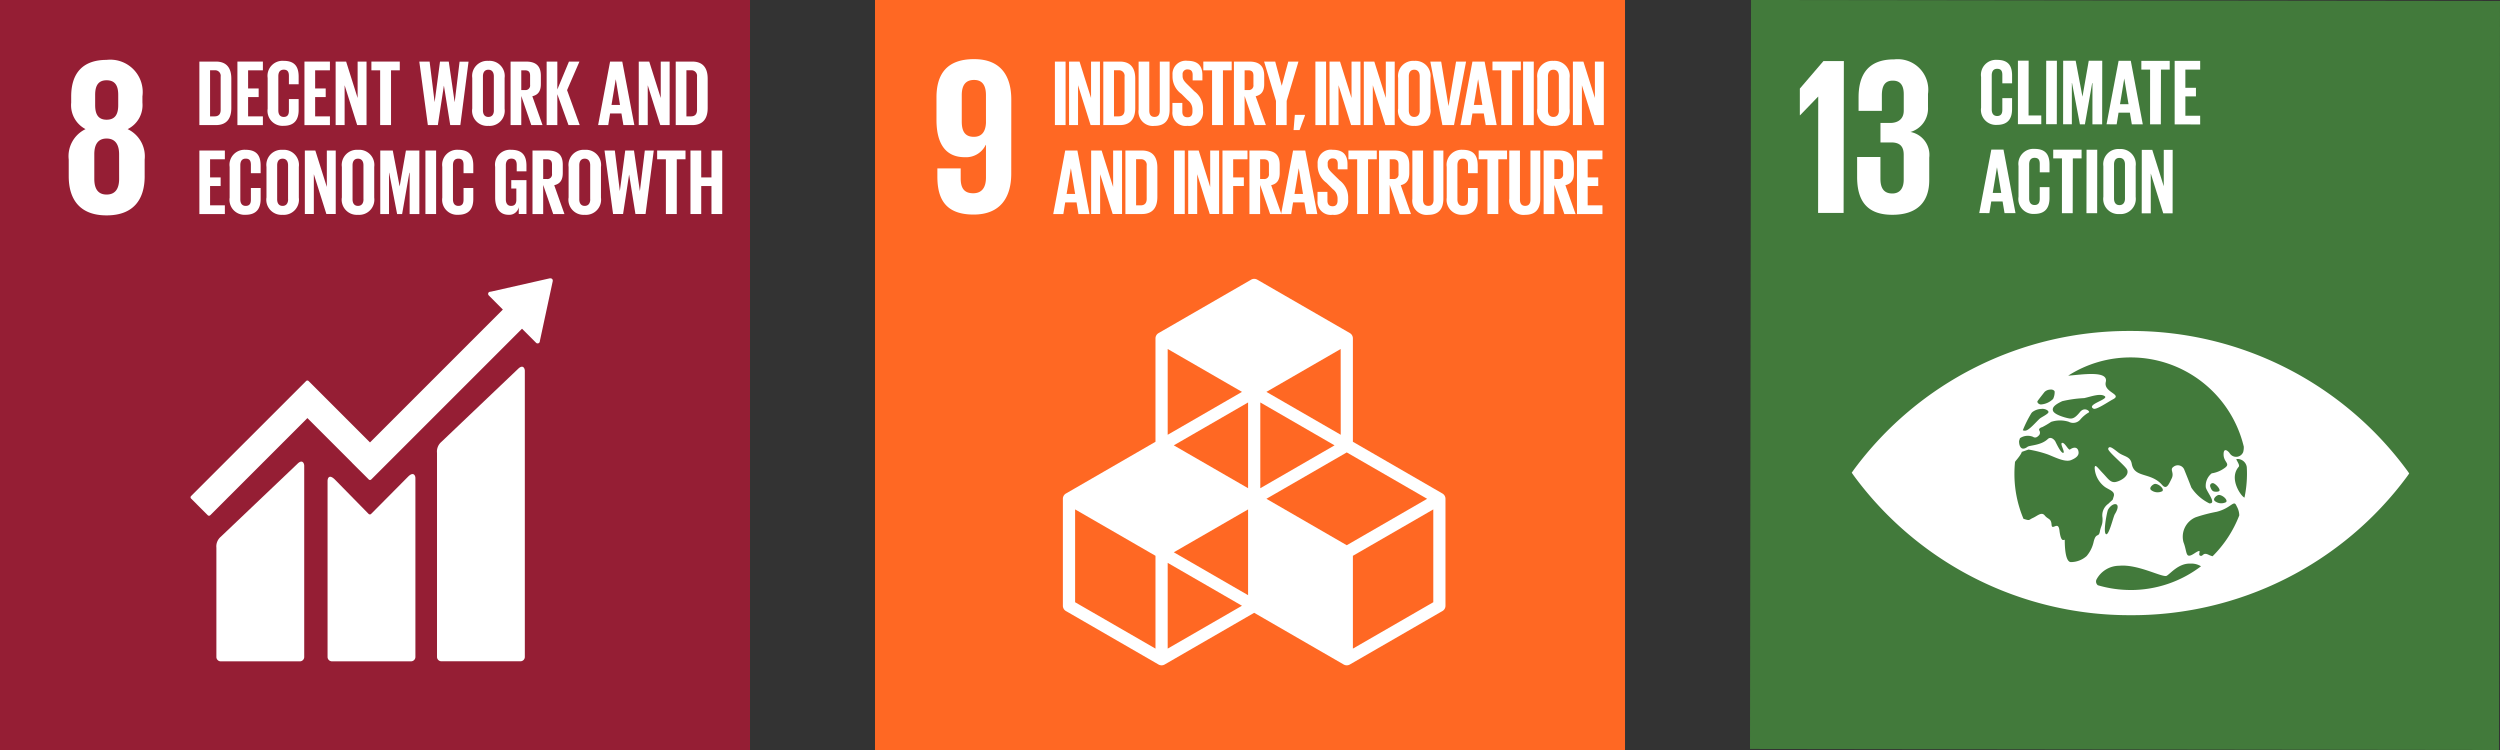
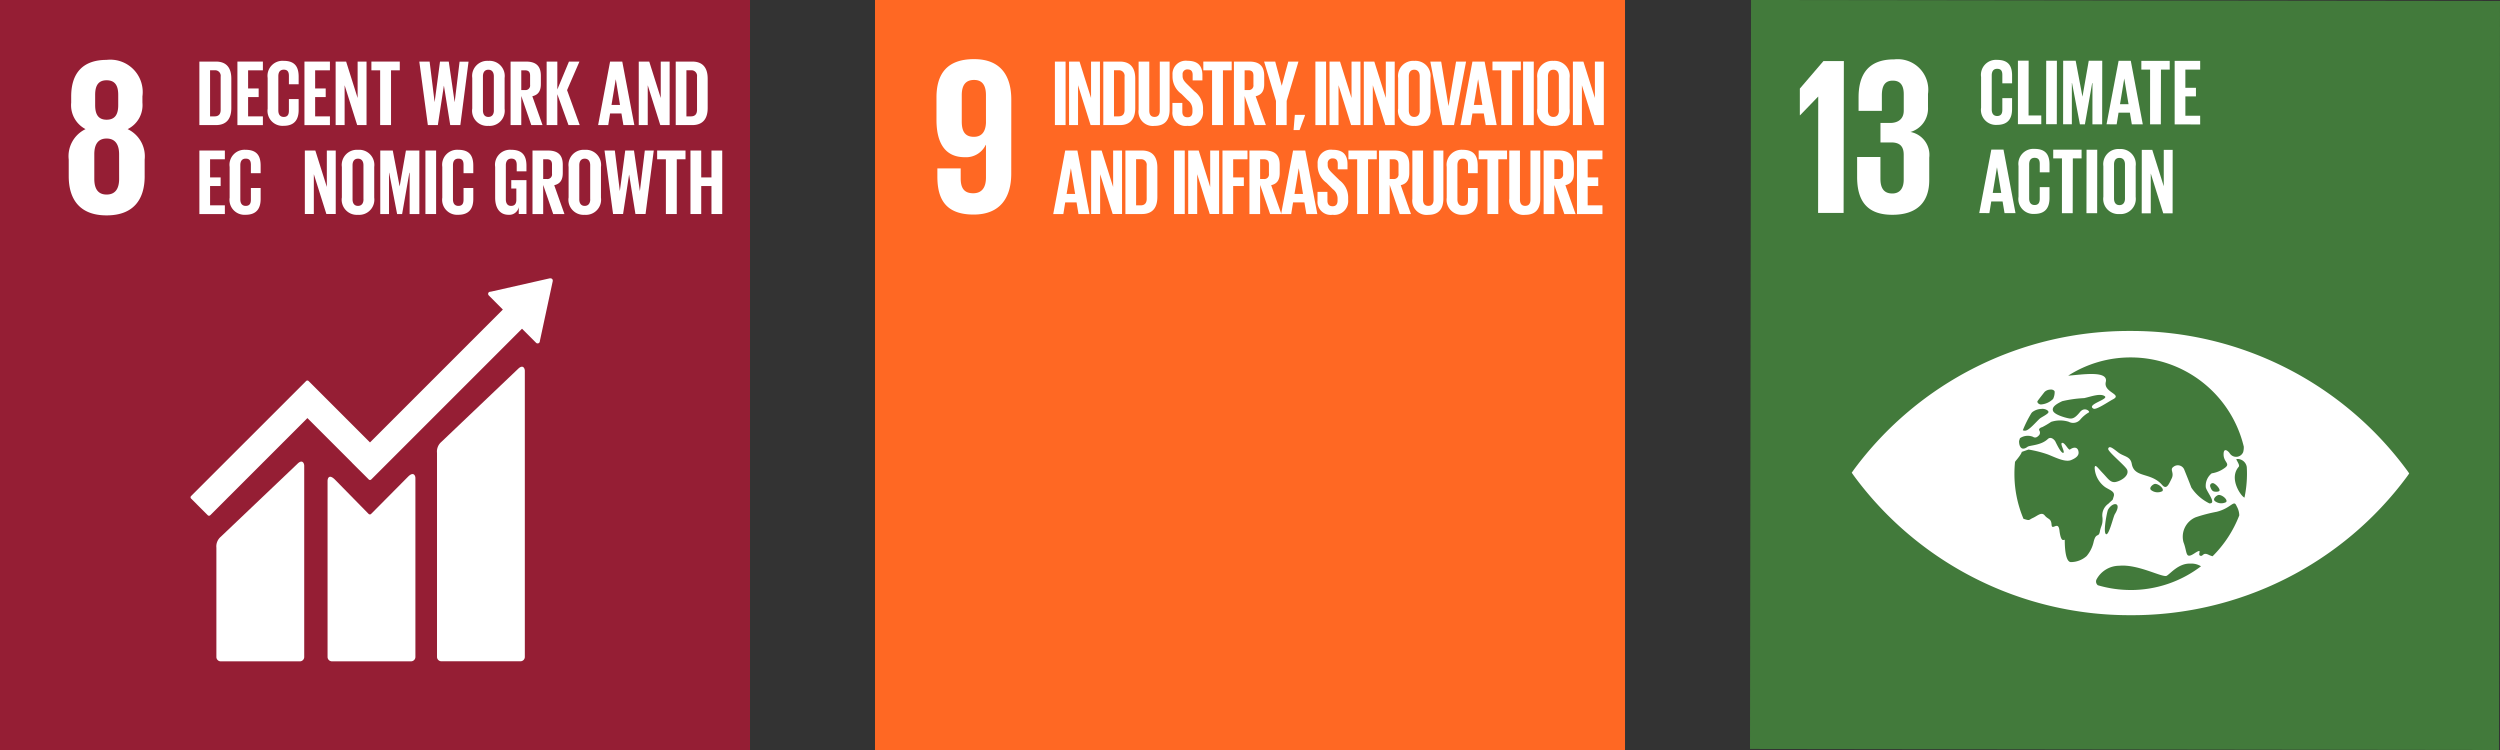
<svg xmlns="http://www.w3.org/2000/svg" width="199.999" height="60" viewBox="0 0 199.999 60">
  <rect x="0" y="0" width="199.999" height="60" fill="#333333" stroke="none" />
  <defs>
    <clipPath id="clip-path">
      <path id="Path_2373" data-name="Path 2373" d="M0,22.116H60v-60H0Z" transform="translate(0 37.883)" fill="none" />
    </clipPath>
    <clipPath id="clip-path-18">
      <path id="Path_2508" data-name="Path 2508" d="M0,22.115H60v-60H0Z" transform="translate(0 37.883)" fill="none" />
    </clipPath>
  </defs>
  <g id="Group_2661" data-name="Group 2661" transform="translate(-158 -942)">
    <g id="Group_1778" data-name="Group 1778" transform="translate(158 979.884)">
      <path id="Path_2366" data-name="Path 2366" d="M0,22.116H60v-60H0Z" fill="#951e34" />
      <g id="Group_1652" data-name="Group 1652" transform="translate(0 -37.882)" clip-path="url(#clip-path)">
        <g id="Group_1646" data-name="Group 1646" transform="translate(34.96 29.335)">
          <path id="Path_2367" data-name="Path 2367" d="M2.387.067-3.739,5.9a1.013,1.013,0,0,0-.35.874V23.1a.351.351,0,0,0,.35.35H2.59a.349.349,0,0,0,.347-.35V.214c0-.193-.149-.545-.55-.147" transform="translate(4.089 0.115)" fill="#fff" />
        </g>
        <g id="Group_1647" data-name="Group 1647" transform="translate(17.311 36.926)">
          <path id="Path_2368" data-name="Path 2368" d="M2.387.068-3.741,5.9a1.012,1.012,0,0,0-.348.874v8.743a.349.349,0,0,0,.348.347H2.59a.348.348,0,0,0,.347-.347V.213c0-.193-.15-.546-.55-.146" transform="translate(4.089 0.116)" fill="#fff" />
        </g>
        <g id="Group_1648" data-name="Group 1648" transform="translate(15.245 22.266)">
          <path id="Path_2369" data-name="Path 2369" d="M10.681.067a.169.169,0,0,0-.052-.133.177.177,0,0,0-.112-.049l-.035,0-.049,0L5.741.948l-.086.01A.19.19,0,0,0,5.563,1a.178.178,0,0,0,0,.252l.054.054L6.688,2.381l-10.63,10.63L-8.851,8.1a.14.14,0,0,0-.2,0l-1.332,1.332a0,0,0,0,0,0,0L-18.254,17.3a.141.141,0,0,0,0,.2l1.334,1.335a.142.142,0,0,0,.2,0l7.772-7.772,3.564,3.564s0,.011.01.017l1.334,1.33a.141.141,0,0,0,.2,0L8.221,3.914,9.345,5.039a.176.176,0,0,0,.25,0,.18.18,0,0,0,.052-.116V4.907L10.677.119Z" transform="translate(18.295 0.115)" fill="#fff" />
        </g>
        <g id="Group_1649" data-name="Group 1649" transform="translate(26.206 37.923)">
          <path id="Path_2370" data-name="Path 2370" d="M2.374.077-.591,3.065a.143.143,0,0,1-.19-.006L-3.467.321c-.491-.491-.6-.093-.6.1V14.5a.349.349,0,0,0,.347.35H2.613a.35.35,0,0,0,.347-.35V.188c0-.193-.15-.546-.586-.111" transform="translate(4.066 0.131)" fill="#fff" />
        </g>
        <g id="Group_1650" data-name="Group 1650" transform="translate(5.498 4.789)">
          <path id="Path_2371" data-name="Path 2371" d="M1.486,3.509c0,.735-.269,1.254-1,1.254S-.5,4.243-.5,3.509V1.537C-.5.8-.235.282.484.282s1,.519,1,1.254ZM-.432-3.213c0-.735.252-1.166.915-1.166.679,0,.931.431.931,1.166v.825c0,.733-.252,1.164-.931,1.164-.664,0-.915-.431-.915-1.164ZM3.529,3.293V1.968A2.41,2.41,0,0,0,2.167-.471,2.138,2.138,0,0,0,3.35-2.586v-.5A2.59,2.59,0,0,0,.484-6.01c-1.866,0-2.833,1.022-2.833,2.922v.5A2.157,2.157,0,0,0-1.2-.471,2.4,2.4,0,0,0-2.546,1.968V3.293c0,1.847.877,3.137,3.03,3.137,2.168,0,3.046-1.291,3.046-3.137" transform="translate(2.546 6.01)" fill="#fff" />
        </g>
        <g id="Group_1651" data-name="Group 1651" transform="translate(15.95 4.924)">
          <path id="Path_2372" data-name="Path 2372" d="M.448,1.616c.352,0,.488-.209.488-.518V-1.561a.446.446,0,0,0-.488-.51H.088V1.616ZM1.789-1.4V.949c0,.779-.323,1.364-1.237,1.364H-.767V-2.768H.552c.914,0,1.237.578,1.237,1.365" transform="translate(0.767 2.768)" fill="#fff" />
        </g>
      </g>
      <g id="Group_1653" data-name="Group 1653" transform="translate(18.993 -32.958)">
        <path id="Path_2374" data-name="Path 2374" d="M0,0H2.038V.7H.855V2.151H1.7V2.84H.855V4.384H2.038v.7H0Z" fill="#fff" />
      </g>
      <g id="Group_1655" data-name="Group 1655" transform="translate(0 -37.882)" clip-path="url(#clip-path)">
        <g id="Group_1654" data-name="Group 1654" transform="translate(21.412 4.865)">
          <path id="Path_2375" data-name="Path 2375" d="M0,1.411V-1.047a1.2,1.2,0,0,1,1.275-1.37c.942,0,1.205.524,1.205,1.273v.6H1.7V-1.21c0-.317-.1-.5-.412-.5s-.434.217-.434.524V1.547c0,.306.127.523.434.523s.412-.193.412-.493V.64H2.48v.877c0,.725-.3,1.265-1.205,1.265A1.2,1.2,0,0,1,0,1.411" transform="translate(0 2.417)" fill="#fff" />
        </g>
      </g>
      <g id="Group_1656" data-name="Group 1656" transform="translate(24.356 -32.958)">
        <path id="Path_2377" data-name="Path 2377" d="M0,0H2.038V.7H.855V2.151H1.7V2.84H.855V4.384H2.038v.7H0Z" fill="#fff" />
      </g>
      <g id="Group_1657" data-name="Group 1657" transform="translate(26.851 -32.957)">
        <path id="Path_2378" data-name="Path 2378" d="M.265.7V3.887H-.454V-1.192H.385l.92,2.914V-1.192h.713V3.887H1.269Z" transform="translate(0.454 1.192)" fill="#fff" />
      </g>
      <g id="Group_1658" data-name="Group 1658" transform="translate(29.712 -32.958)">
        <path id="Path_2379" data-name="Path 2379" d="M0,0H2.27V.7h-.7V5.079H.7V.7H0Z" fill="#fff" />
      </g>
      <g id="Group_1659" data-name="Group 1659" transform="translate(33.544 -32.957)">
        <path id="Path_2380" data-name="Path 2380" d="M.724.715.244,3.854h-.8L-1.24-1.225h.825L-.017,2h.006L.417-1.225h.7L1.585,2h.008l.39-3.221H2.7L2.043,3.854H1.234L.732.715Z" transform="translate(1.24 1.225)" fill="#fff" />
      </g>
      <g id="Group_1662" data-name="Group 1662" transform="translate(0 -37.882)" clip-path="url(#clip-path)">
        <g id="Group_1660" data-name="Group 1660" transform="translate(37.776 4.865)">
          <path id="Path_2381" data-name="Path 2381" d="M.638,1.461V-1.266C.638-1.573.5-1.792.2-1.792s-.434.219-.434.526V1.461c0,.306.135.524.434.524s.442-.219.442-.524m-1.731-.136V-1.131A1.21,1.21,0,0,1,.2-2.5a1.212,1.212,0,0,1,1.3,1.372V1.325A1.215,1.215,0,0,1,.2,2.7,1.212,1.212,0,0,1-1.093,1.325" transform="translate(1.093 2.503)" fill="#fff" />
        </g>
        <g id="Group_1661" data-name="Group 1661" transform="translate(40.847 4.925)">
          <path id="Path_2382" data-name="Path 2382" d="M.315.257V1.837H.6a.369.369,0,0,0,.42-.42V.669C1.018.391.893.257.6.257Zm0,2.053v2.33H-.54V-.44H.7C1.566-.44,1.882-.012,1.882.7V1.35c0,.548-.195.869-.683.982l.817,2.308h-.9Z" transform="translate(0.54 0.44)" fill="#fff" />
        </g>
      </g>
      <g id="Group_1663" data-name="Group 1663" transform="translate(43.731 -32.957)">
        <path id="Path_2384" data-name="Path 2384" d="M.315.961V3.433H-.54V-1.646H.315V.586l.93-2.232h.839L1.094.639,2.107,3.433h-.9Z" transform="translate(0.54 1.646)" fill="#fff" />
      </g>
      <g id="Group_1664" data-name="Group 1664" transform="translate(47.849 -32.957)">
        <path id="Path_2385" data-name="Path 2385" d="M.395,1.278h.681L.74-.76H.732ZM-.676,2.889.282-2.19h.974l.966,5.079H1.346L1.19,1.96H.282l-.149.93Z" transform="translate(0.676 2.19)" fill="#fff" />
      </g>
      <g id="Group_1665" data-name="Group 1665" transform="translate(51.1 -32.957)">
        <path id="Path_2386" data-name="Path 2386" d="M.265.7V3.887H-.454V-1.192H.385l.92,2.914V-1.192h.713V3.887H1.269Z" transform="translate(0.454 1.192)" fill="#fff" />
      </g>
      <g id="Group_1667" data-name="Group 1667" transform="translate(0 -37.882)" clip-path="url(#clip-path)">
        <g id="Group_1666" data-name="Group 1666" transform="translate(54.058 4.924)">
          <path id="Path_2387" data-name="Path 2387" d="M.448,1.616c.352,0,.488-.209.488-.518V-1.561a.446.446,0,0,0-.488-.51H.088V1.616ZM1.789-1.4V.949c0,.779-.323,1.364-1.237,1.364H-.767V-2.768H.552c.914,0,1.237.578,1.237,1.365" transform="translate(0.767 2.768)" fill="#fff" />
        </g>
      </g>
      <g id="Group_1668" data-name="Group 1668" transform="translate(15.951 -25.842)">
        <path id="Path_2389" data-name="Path 2389" d="M0,0H2.038V.7H.855V2.151H1.7V2.84H.855V4.384H2.038v.7H0Z" fill="#fff" />
      </g>
      <g id="Group_1671" data-name="Group 1671" transform="translate(0 -37.882)" clip-path="url(#clip-path)">
        <g id="Group_1669" data-name="Group 1669" transform="translate(18.371 11.982)">
          <path id="Path_2390" data-name="Path 2390" d="M0,1.411V-1.047a1.2,1.2,0,0,1,1.275-1.37c.942,0,1.205.523,1.205,1.273v.6H1.7V-1.21c0-.317-.1-.5-.412-.5s-.434.217-.434.524V1.547c0,.306.127.523.434.523s.412-.193.412-.493V.64H2.48v.877c0,.725-.3,1.265-1.205,1.265A1.2,1.2,0,0,1,0,1.411" transform="translate(0 2.417)" fill="#fff" />
        </g>
        <g id="Group_1670" data-name="Group 1670" transform="translate(21.314 11.981)">
-           <path id="Path_2391" data-name="Path 2391" d="M.638,1.461V-1.266C.638-1.573.5-1.792.2-1.792s-.434.219-.434.526V1.461c0,.306.135.524.434.524s.442-.219.442-.524m-1.731-.136V-1.131A1.21,1.21,0,0,1,.2-2.5a1.212,1.212,0,0,1,1.3,1.372V1.325A1.215,1.215,0,0,1,.2,2.7,1.212,1.212,0,0,1-1.093,1.325" transform="translate(1.093 2.503)" fill="#fff" />
-         </g>
+           </g>
      </g>
      <g id="Group_1672" data-name="Group 1672" transform="translate(24.387 -25.841)">
        <path id="Path_2393" data-name="Path 2393" d="M.265.7V3.887H-.454V-1.192H.385l.92,2.914V-1.192h.713V3.887H1.269Z" transform="translate(0.454 1.192)" fill="#fff" />
      </g>
      <g id="Group_1674" data-name="Group 1674" transform="translate(0 -37.882)" clip-path="url(#clip-path)">
        <g id="Group_1673" data-name="Group 1673" transform="translate(27.345 11.981)">
          <path id="Path_2394" data-name="Path 2394" d="M.638,1.461V-1.266C.638-1.573.5-1.792.2-1.792s-.434.219-.434.526V1.461c0,.306.135.524.434.524s.442-.219.442-.524m-1.731-.136V-1.131A1.21,1.21,0,0,1,.2-2.5a1.212,1.212,0,0,1,1.3,1.372V1.325A1.215,1.215,0,0,1,.2,2.7,1.212,1.212,0,0,1-1.093,1.325" transform="translate(1.093 2.503)" fill="#fff" />
        </g>
      </g>
      <g id="Group_1675" data-name="Group 1675" transform="translate(30.416 -25.842)">
        <path id="Path_2396" data-name="Path 2396" d="M.868.657H.845l-.578,3.3h-.4L-.767.657H-.781v3.3h-.7V-1.126h1L.066,1.736H.072l.5-2.862H1.647V3.955H.868Z" transform="translate(1.486 1.126)" fill="#fff" />
      </g>
      <path id="Path_2397" data-name="Path 2397" d="M21.489-25.2h.854v-5.081h-.854Z" transform="translate(12.545 4.439)" fill="#fff" />
      <g id="Group_1680" data-name="Group 1680" transform="translate(0 -37.882)" clip-path="url(#clip-path)">
        <g id="Group_1676" data-name="Group 1676" transform="translate(35.383 11.982)">
          <path id="Path_2398" data-name="Path 2398" d="M0,1.411V-1.047a1.2,1.2,0,0,1,1.275-1.37c.942,0,1.205.523,1.205,1.273v.6H1.7V-1.21c0-.317-.1-.5-.412-.5s-.434.217-.434.524V1.547c0,.306.127.523.434.523s.412-.193.412-.493V.64H2.48v.877c0,.725-.3,1.265-1.205,1.265A1.2,1.2,0,0,1,0,1.411" transform="translate(0 2.417)" fill="#fff" />
        </g>
        <g id="Group_1677" data-name="Group 1677" transform="translate(39.612 11.981)">
          <path id="Path_2399" data-name="Path 2399" d="M.475.895H1.69V3.606H1.074V3.054a.767.767,0,0,1-.816.613c-.735,0-1.072-.583-1.072-1.37V-.161A1.2,1.2,0,0,1,.467-1.533c.946,0,1.223.524,1.223,1.275V.19H.911V-.326c0-.315-.12-.5-.428-.5S.041-.6.041-.3V2.431c0,.307.127.524.42.524.276,0,.42-.157.42-.488v-.9H.475Z" transform="translate(0.814 1.533)" fill="#fff" />
        </g>
        <g id="Group_1678" data-name="Group 1678" transform="translate(42.6 12.041)">
          <path id="Path_2400" data-name="Path 2400" d="M.315.257V1.837H.6a.369.369,0,0,0,.42-.42V.669C1.018.391.893.257.6.257Zm0,2.053v2.33H-.54V-.44H.7C1.566-.44,1.882-.012,1.882.7V1.35c0,.548-.195.869-.683.984l.817,2.306h-.9Z" transform="translate(0.54 0.44)" fill="#fff" />
        </g>
        <g id="Group_1679" data-name="Group 1679" transform="translate(45.484 11.981)">
          <path id="Path_2401" data-name="Path 2401" d="M.638,1.461V-1.266C.638-1.573.5-1.792.2-1.792s-.434.219-.434.526V1.461c0,.306.135.524.434.524s.442-.219.442-.524m-1.731-.136V-1.131A1.21,1.21,0,0,1,.2-2.5a1.212,1.212,0,0,1,1.3,1.372V1.325A1.215,1.215,0,0,1,.2,2.7,1.212,1.212,0,0,1-1.093,1.325" transform="translate(1.093 2.503)" fill="#fff" />
        </g>
      </g>
      <g id="Group_1681" data-name="Group 1681" transform="translate(48.361 -25.843)">
        <path id="Path_2403" data-name="Path 2403" d="M.724.716.244,3.855h-.8L-1.24-1.226h.825L-.017,2h.006L.417-1.226h.7L1.585,2h.008l.39-3.223H2.7L2.043,3.855H1.234L.732.716Z" transform="translate(1.24 1.226)" fill="#fff" />
      </g>
      <g id="Group_1682" data-name="Group 1682" transform="translate(52.571 -25.842)">
        <path id="Path_2404" data-name="Path 2404" d="M0,0H2.27V.7h-.7V5.081H.7V.7H0Z" fill="#fff" />
      </g>
      <g id="Group_1683" data-name="Group 1683" transform="translate(55.238 -25.841)">
        <path id="Path_2405" data-name="Path 2405" d="M.619,1.047H-.2V3.286H-1.06V-1.793H-.2V.358H.619V-1.793H1.48V3.286H.619Z" transform="translate(1.06 1.793)" fill="#fff" />
      </g>
    </g>
    <g id="Group_1779" data-name="Group 1779" transform="translate(228 979.884)">
      <path id="Path_2406" data-name="Path 2406" d="M0,22.116H60v-60H0Z" fill="#ff6823" />
      <g id="Group_1687" data-name="Group 1687" transform="translate(0 -37.882)" clip-path="url(#clip-path)">
        <g id="Group_1685" data-name="Group 1685" transform="translate(15.03 22.306)">
-           <path id="Path_2407" data-name="Path 2407" d="M10.923,9.536,4.491,13.247V5.822l6.432-3.712Zm-21.248,3.711V6.386l5.942,3.432Zm-.977,0-6.43-3.711V2.109l6.43,3.712Zm6.92-20.539L-10.325-3.86v-6.863Zm7.9,3.432L-2.429-7.292l5.942-3.43ZM-2.429,1.262,4-2.449l6.43,3.711L4,4.976ZM-3.894.415-9.836-3.014l5.942-3.432ZM3.024-3.014-2.916.415V-6.446ZM-3.894,8.972-9.836,5.54l5.942-3.43ZM11.656.839,4.491-3.3v-8.272a.492.492,0,0,0-.244-.424L-3.16-16.269a.491.491,0,0,0-.489,0l-7.409,4.276a.492.492,0,0,0-.244.424V-3.3L-18.466.839a.486.486,0,0,0-.244.423V9.818a.486.486,0,0,0,.244.423l7.407,4.278a.5.5,0,0,0,.245.065.5.5,0,0,0,.244-.065l7.163-4.137,7.163,4.137a.494.494,0,0,0,.489,0l7.409-4.278a.486.486,0,0,0,.244-.423V1.262a.486.486,0,0,0-.244-.423" transform="translate(18.71 16.334)" fill="#fff" />
-         </g>
+           </g>
        <g id="Group_1686" data-name="Group 1686" transform="translate(4.918 4.728)">
          <path id="Path_2408" data-name="Path 2408" d="M1.459,1.882c-.036.681-.322,1.11-.968,1.11-.7,0-.968-.429-.968-1.218V-.34c0-.771.287-1.218.985-1.218.683,0,.95.466.95,1.218ZM3.485.018c0-1.882-.825-3.242-2.976-3.242C-1.659-3.224-2.5-2.042-2.5-.161V1.63c0,1.989.787,2.992,2.257,2.992A1.744,1.744,0,0,0,1.44,3.637h.019V6.253c0,.735-.287,1.254-1.022,1.254s-1-.431-1-1.183V5.519H-2.429v.646c0,1.79.646,3.046,2.9,3.046,2.149,0,3.011-1.381,3.011-3.28Z" transform="translate(2.5 3.224)" fill="#fff" />
        </g>
      </g>
      <path id="Path_2410" data-name="Path 2410" d="M9.087-29.693h.854v-5.081H9.087Z" transform="translate(5.305 1.816)" fill="#fff" />
      <g id="Group_1688" data-name="Group 1688" transform="translate(15.524 -32.957)">
        <path id="Path_2411" data-name="Path 2411" d="M.265.7V3.887H-.454V-1.192H.385l.92,2.914V-1.192h.713V3.887H1.269Z" transform="translate(0.454 1.192)" fill="#fff" />
      </g>
      <g id="Group_1692" data-name="Group 1692" transform="translate(0 -37.882)" clip-path="url(#clip-path)">
        <g id="Group_1689" data-name="Group 1689" transform="translate(18.264 4.924)">
          <path id="Path_2412" data-name="Path 2412" d="M.448,1.616c.352,0,.486-.209.486-.518V-1.561a.445.445,0,0,0-.486-.51H.088V1.616ZM1.789-1.4V.949c0,.779-.323,1.364-1.237,1.364H-.767V-2.768H.552c.914,0,1.237.578,1.237,1.365" transform="translate(0.767 2.768)" fill="#fff" />
        </g>
        <g id="Group_1690" data-name="Group 1690" transform="translate(21.089 4.925)">
          <path id="Path_2413" data-name="Path 2413" d="M.914,0V3.844c0,.787-.337,1.3-1.207,1.3a1.145,1.145,0,0,1-1.273-1.3V0h.854V3.926c0,.3.12.5.42.5s.42-.2.42-.5V0Z" transform="translate(1.566)" fill="#fff" />
        </g>
        <g id="Group_1691" data-name="Group 1691" transform="translate(23.793 4.864)">
          <path id="Path_2414" data-name="Path 2414" d="M0,1.492V.811H.793v.7c0,.285.128.451.42.451.269,0,.39-.181.39-.451V1.311A.923.923,0,0,0,1.221.592l-.5-.5A1.707,1.707,0,0,1,.008-1.266v-.173a1.059,1.059,0,0,1,1.2-1.117c.854,0,1.191.42,1.191,1.155v.412H1.619v-.442c0-.293-.136-.436-.405-.436a.375.375,0,0,0-.4.42v.106c0,.283.157.45.4.689l.548.54A1.7,1.7,0,0,1,2.45,1.206v.247A1.1,1.1,0,0,1,1.207,2.645,1.058,1.058,0,0,1,0,1.492" transform="translate(0 2.555)" fill="#fff" />
        </g>
      </g>
      <g id="Group_1693" data-name="Group 1693" transform="translate(26.265 -32.958)">
        <path id="Path_2416" data-name="Path 2416" d="M0,0H2.27V.7h-.7V5.079H.7V.7H0Z" fill="#fff" />
      </g>
      <g id="Group_1695" data-name="Group 1695" transform="translate(0 -37.882)" clip-path="url(#clip-path)">
        <g id="Group_1694" data-name="Group 1694" transform="translate(28.714 4.925)">
          <path id="Path_2417" data-name="Path 2417" d="M.315.257V1.837H.6a.37.37,0,0,0,.42-.42V.669C1.018.391.892.257.6.257Zm0,2.053v2.33H-.54V-.44H.7C1.566-.44,1.882-.012,1.882.7V1.35c0,.548-.195.869-.683.982l.817,2.308h-.9Z" transform="translate(0.54 0.44)" fill="#fff" />
        </g>
      </g>
      <g id="Group_1696" data-name="Group 1696" transform="translate(31.127 -32.958)">
        <path id="Path_2419" data-name="Path 2419" d="M.666,1.16V3.092H-.19V1.16l-.95-3.147h.89L.268-.061H.276L.794-1.987h.816Z" transform="translate(1.14 1.987)" fill="#fff" />
      </g>
      <g id="Group_1697" data-name="Group 1697" transform="translate(33.48 -28.694)">
        <path id="Path_2420" data-name="Path 2420" d="M.039,0l-.1,1.213h.48L.846.067V0Z" transform="translate(0.066)" fill="#fff" />
      </g>
      <path id="Path_2421" data-name="Path 2421" d="M22.245-29.693H23.1v-5.081h-.855Z" transform="translate(12.986 1.816)" fill="#fff" />
      <g id="Group_1698" data-name="Group 1698" transform="translate(36.363 -32.957)">
        <path id="Path_2422" data-name="Path 2422" d="M.265.7V3.887H-.454V-1.192H.385l.92,2.914V-1.192h.713V3.887H1.269Z" transform="translate(0.454 1.192)" fill="#fff" />
      </g>
      <g id="Group_1699" data-name="Group 1699" transform="translate(39.105 -32.957)">
        <path id="Path_2423" data-name="Path 2423" d="M.265.7V3.887H-.454V-1.192H.385l.92,2.914V-1.192h.713V3.887H1.269Z" transform="translate(0.454 1.192)" fill="#fff" />
      </g>
      <g id="Group_1701" data-name="Group 1701" transform="translate(0 -37.882)" clip-path="url(#clip-path)">
        <g id="Group_1700" data-name="Group 1700" transform="translate(41.846 4.865)">
          <path id="Path_2424" data-name="Path 2424" d="M.638,1.461V-1.266C.638-1.573.5-1.792.2-1.792s-.434.219-.434.526V1.461c0,.307.135.524.434.524s.442-.217.442-.524m-1.731-.136V-1.131A1.21,1.21,0,0,1,.2-2.5a1.212,1.212,0,0,1,1.3,1.372V1.325A1.215,1.215,0,0,1,.2,2.7,1.212,1.212,0,0,1-1.093,1.325" transform="translate(1.093 2.503)" fill="#fff" />
        </g>
      </g>
      <g id="Group_1702" data-name="Group 1702" transform="translate(44.424 -32.958)">
        <path id="Path_2426" data-name="Path 2426" d="M1.055,0,.089,5.079h-.93L-1.807,0h.869l.584,3.545h.008L.254,0Z" transform="translate(1.807)" fill="#fff" />
      </g>
      <g id="Group_1703" data-name="Group 1703" transform="translate(46.836 -32.957)">
        <path id="Path_2427" data-name="Path 2427" d="M.395,1.278h.681L.74-.76H.732ZM-.676,2.889.282-2.19h.974l.966,5.079H1.346L1.19,1.96H.282l-.149.93Z" transform="translate(0.676 2.19)" fill="#fff" />
      </g>
      <g id="Group_1704" data-name="Group 1704" transform="translate(49.397 -32.958)">
        <path id="Path_2428" data-name="Path 2428" d="M0,0H2.27V.7h-.7V5.079H.7V.7H0Z" fill="#fff" />
      </g>
      <path id="Path_2429" data-name="Path 2429" d="M32.736-29.693h.854v-5.081h-.854Z" transform="translate(19.111 1.816)" fill="#fff" />
      <g id="Group_1706" data-name="Group 1706" transform="translate(0 -37.882)" clip-path="url(#clip-path)">
        <g id="Group_1705" data-name="Group 1705" transform="translate(52.977 4.865)">
          <path id="Path_2430" data-name="Path 2430" d="M.638,1.461V-1.266C.638-1.573.5-1.792.2-1.792s-.434.219-.434.526V1.461c0,.307.135.524.434.524s.442-.217.442-.524m-1.731-.136V-1.131A1.21,1.21,0,0,1,.2-2.5a1.212,1.212,0,0,1,1.3,1.372V1.325A1.215,1.215,0,0,1,.2,2.7,1.212,1.212,0,0,1-1.093,1.325" transform="translate(1.093 2.503)" fill="#fff" />
        </g>
      </g>
      <g id="Group_1707" data-name="Group 1707" transform="translate(55.832 -32.957)">
        <path id="Path_2432" data-name="Path 2432" d="M.265.7V3.887H-.454V-1.192H.385l.92,2.914V-1.192h.713V3.887H1.269Z" transform="translate(0.454 1.192)" fill="#fff" />
      </g>
      <g id="Group_1708" data-name="Group 1708" transform="translate(14.258 -25.842)">
        <path id="Path_2433" data-name="Path 2433" d="M.395,1.279h.681L.74-.759H.732ZM-.676,2.89.282-2.191h.974L2.224,2.89H1.346L1.19,1.96H.282l-.149.93Z" transform="translate(0.676 2.191)" fill="#fff" />
      </g>
      <g id="Group_1709" data-name="Group 1709" transform="translate(17.291 -25.841)">
        <path id="Path_2434" data-name="Path 2434" d="M.265.7V3.887H-.454V-1.192H.385l.92,2.914V-1.192h.713V3.887H1.269Z" transform="translate(0.454 1.192)" fill="#fff" />
      </g>
      <g id="Group_1711" data-name="Group 1711" transform="translate(0 -37.882)" clip-path="url(#clip-path)">
        <g id="Group_1710" data-name="Group 1710" transform="translate(20.032 12.04)">
          <path id="Path_2435" data-name="Path 2435" d="M.448,1.617c.352,0,.488-.211.488-.518V-1.561a.448.448,0,0,0-.488-.512H.088V1.617ZM1.789-1.4V.948c0,.779-.323,1.364-1.237,1.364H-.767V-2.769H.552c.914,0,1.237.578,1.237,1.365" transform="translate(0.767 2.769)" fill="#fff" />
        </g>
      </g>
      <path id="Path_2437" data-name="Path 2437" d="M15.106-25.2h.855v-5.081h-.855Z" transform="translate(8.819 4.439)" fill="#fff" />
      <g id="Group_1712" data-name="Group 1712" transform="translate(25.056 -25.841)">
        <path id="Path_2438" data-name="Path 2438" d="M.265.7V3.887H-.454V-1.192H.385l.92,2.914V-1.192h.713V3.887H1.269Z" transform="translate(0.454 1.192)" fill="#fff" />
      </g>
      <g id="Group_1713" data-name="Group 1713" transform="translate(27.798 -25.842)">
        <path id="Path_2439" data-name="Path 2439" d="M0,0H2V.7H.855V2.151h.854V2.84H.855V5.081H0Z" fill="#fff" />
      </g>
      <g id="Group_1715" data-name="Group 1715" transform="translate(0 -37.882)" clip-path="url(#clip-path)">
        <g id="Group_1714" data-name="Group 1714" transform="translate(29.954 12.041)">
          <path id="Path_2440" data-name="Path 2440" d="M.315.257V1.837H.6a.369.369,0,0,0,.42-.42V.669C1.018.391.893.257.6.257Zm0,2.053v2.33H-.54V-.44H.7C1.566-.44,1.882-.012,1.882.7V1.35c0,.548-.195.869-.683.982l.817,2.308h-.9Z" transform="translate(0.54 0.44)" fill="#fff" />
        </g>
      </g>
      <g id="Group_1716" data-name="Group 1716" transform="translate(32.487 -25.842)">
        <path id="Path_2442" data-name="Path 2442" d="M.395,1.279h.681L.74-.759H.732ZM-.676,2.89.282-2.191h.974L2.222,2.89H1.346L1.19,1.96H.282l-.149.93Z" transform="translate(0.676 2.191)" fill="#fff" />
      </g>
      <g id="Group_1718" data-name="Group 1718" transform="translate(0 -37.882)" clip-path="url(#clip-path)">
        <g id="Group_1717" data-name="Group 1717" transform="translate(35.401 11.981)">
          <path id="Path_2443" data-name="Path 2443" d="M0,1.492V.811H.793v.7c0,.285.128.451.42.451.269,0,.39-.181.39-.451V1.311A.923.923,0,0,0,1.221.592l-.5-.5A1.712,1.712,0,0,1,.008-1.266v-.173a1.059,1.059,0,0,1,1.2-1.117c.854,0,1.191.42,1.191,1.155v.412H1.619v-.443c0-.291-.136-.434-.405-.434a.375.375,0,0,0-.4.42v.106c0,.283.157.448.4.687l.548.54A1.71,1.71,0,0,1,2.45,1.206v.247A1.1,1.1,0,0,1,1.207,2.645,1.058,1.058,0,0,1,0,1.492" transform="translate(0 2.555)" fill="#fff" />
        </g>
      </g>
      <g id="Group_1719" data-name="Group 1719" transform="translate(37.873 -25.842)">
        <path id="Path_2445" data-name="Path 2445" d="M0,0H2.27V.7h-.7V5.081H.7V.7H0Z" fill="#fff" />
      </g>
      <g id="Group_1723" data-name="Group 1723" transform="translate(0 -37.882)" clip-path="url(#clip-path)">
        <g id="Group_1720" data-name="Group 1720" transform="translate(40.321 12.041)">
          <path id="Path_2446" data-name="Path 2446" d="M.315.257V1.837H.6a.369.369,0,0,0,.42-.42V.669C1.018.391.893.257.6.257Zm0,2.053v2.33H-.54V-.44H.7C1.566-.44,1.882-.012,1.882.7V1.35c0,.548-.2.869-.683.982l.817,2.308h-.9Z" transform="translate(0.54 0.44)" fill="#fff" />
        </g>
        <g id="Group_1721" data-name="Group 1721" transform="translate(42.989 12.041)">
          <path id="Path_2447" data-name="Path 2447" d="M.914,0V3.844c0,.787-.337,1.3-1.207,1.3a1.146,1.146,0,0,1-1.273-1.3V0h.854V3.926c0,.3.12.5.42.5s.42-.2.42-.5V0Z" transform="translate(1.566)" fill="#fff" />
        </g>
        <g id="Group_1722" data-name="Group 1722" transform="translate(45.738 11.982)">
          <path id="Path_2448" data-name="Path 2448" d="M0,1.411V-1.047a1.2,1.2,0,0,1,1.275-1.37c.942,0,1.205.523,1.205,1.273v.6H1.7V-1.21c0-.317-.1-.5-.412-.5s-.434.217-.434.524V1.547c0,.306.127.523.434.523s.412-.193.412-.494V.64H2.48v.877c0,.725-.3,1.265-1.205,1.265A1.2,1.2,0,0,1,0,1.411" transform="translate(0 2.417)" fill="#fff" />
        </g>
      </g>
      <g id="Group_1724" data-name="Group 1724" transform="translate(48.293 -25.842)">
        <path id="Path_2450" data-name="Path 2450" d="M0,0H2.27V.7h-.7V5.081H.7V.7H0Z" fill="#fff" />
      </g>
      <g id="Group_1727" data-name="Group 1727" transform="translate(0 -37.882)" clip-path="url(#clip-path)">
        <g id="Group_1725" data-name="Group 1725" transform="translate(50.742 12.041)">
          <path id="Path_2451" data-name="Path 2451" d="M.914,0V3.844c0,.787-.337,1.3-1.207,1.3a1.146,1.146,0,0,1-1.273-1.3V0h.854V3.926c0,.3.12.5.42.5s.42-.2.42-.5V0Z" transform="translate(1.566)" fill="#fff" />
        </g>
        <g id="Group_1726" data-name="Group 1726" transform="translate(53.49 12.041)">
          <path id="Path_2452" data-name="Path 2452" d="M.315.257V1.837H.6a.369.369,0,0,0,.418-.42V.669C1.018.391.893.257.6.257Zm0,2.053v2.33H-.54V-.44H.7C1.566-.44,1.882-.012,1.882.7V1.35c0,.548-.195.869-.683.982l.817,2.308h-.9Z" transform="translate(0.54 0.44)" fill="#fff" />
        </g>
      </g>
      <g id="Group_1728" data-name="Group 1728" transform="translate(56.158 -25.842)">
        <path id="Path_2454" data-name="Path 2454" d="M0,0H2.038V.7H.855V2.151H1.7V2.84H.855V4.384H2.038v.7H0Z" fill="#fff" />
      </g>
    </g>
    <g id="Group_1801" data-name="Group 1801" transform="translate(298 979.884)">
      <g id="Group_1780" data-name="Group 1780" transform="translate(0 -37.884)">
        <path id="Path_2506" data-name="Path 2506" d="M.03,0-.052,59.916,59.864,60,59.946.082Z" transform="translate(0.052)" fill="#427a3b" />
      </g>
      <g id="Group_1782" data-name="Group 1782" transform="translate(0 -37.883)" clip-path="url(#clip-path-18)">
        <g id="Group_1781" data-name="Group 1781" transform="translate(8.139 26.476)">
          <path id="Path_2507" data-name="Path 2507" d="M11.582,4.914c-.249-.068-1.291-1.513-.464-2.463.136-.155-.277-.616-.165-.624a.755.755,0,0,1,.811.649c.01.177.016.358.016.538a9.361,9.361,0,0,1-.2,1.9M9.027,9.606A1.615,1.615,0,0,1,8.736,9.5c-.507-.258-.447.154-.7.062s.282-.672-.469-.182-.543-.078-.868-.9a1.689,1.689,0,0,1,.965-1.988,12.249,12.249,0,0,1,1.69-.443c1.118-.277,1.354-.941,1.557-.537.038.076.074.147.108.215a1.5,1.5,0,0,1,.144.608A9.32,9.32,0,0,1,9.027,9.606m-6.563,2.7a9.311,9.311,0,0,1-2.615-.38.381.381,0,0,1-.111-.455,2.071,2.071,0,0,1,1.823-1.105c1.508-.146,3.489.984,3.8.8s.955-1.009,1.891-.972a1.463,1.463,0,0,1,.849.214,9.277,9.277,0,0,1-5.641,1.9M1.208,6.241c-.13.209-.481,1.772-.716,1.59s.1-1.813.165-1.937c.369-.675,1.164-.64.551.347M5.009,4.4a.842.842,0,0,1-.89-.081c-.233-.182.149-.483.288-.5.314-.027.784.41.6.576m4.105.022c-.1-.038-.19-.133-.264-.361a.21.21,0,0,1,.3-.268c.19.1.439.383.439.535s-.375.133-.478.093m.394.287c.312-.025.782.409.6.575A.833.833,0,0,1,9.22,5.2c-.234-.182.147-.483.288-.494M-.476,8.4a2.626,2.626,0,0,1-.573,1.191,1.916,1.916,0,0,1-1.269.483c-.423-.032-.48-1.161-.48-1.741,0-.2-.283.393-.429-.816-.1-.774-.592.081-.627-.436s-.283-.413-.543-.735-.583.03-.947.193-.212.242-.724.081A.207.207,0,0,1-6.1,6.611a9.225,9.225,0,0,1-.725-3.621c0-.315.017-.624.048-.928a.414.414,0,0,1,.057-.087c.493-.581.481-.717.481-.717L-5.7,1.07a9,9,0,0,1,1.524.383c.538.2,1.387.662,1.882.461.358-.147.637-.342.6-.64C-1.727.9-2.02.813-2.376,1.064c-.131.092-.41-.562-.629-.529s.269.768.084.8-.561-.77-.624-.9S-3.9-.013-4.156.23c-.55.521-1.441.488-1.62.621-.545.407-.687-.135-.676-.464.022-.076.046-.152.07-.226A1.115,1.115,0,0,1-5.347.048c.239.16.413-.043.507-.139a.333.333,0,0,0,0-.377c-.062-.13.119-.225.244-.258a6.521,6.521,0,0,0,.706-.418,2.314,2.314,0,0,1,1.413-.006.747.747,0,0,0,.928-.187A2.518,2.518,0,0,1-.872-1.9c.136-.063-.331-.5-.714-.024s-.581.515-.762.515-1.254-.271-1.386-.61S-3.4-2.609-3-2.8a9.62,9.62,0,0,1,1.758-.245C-.678-3.172.042-3.452.4-3.2s-1.517.668-.9,1c.22.12,1.213-.57,1.554-.746.8-.412-.774-.55-.57-1.389.234-.947-1.931-.584-3.009-.505A9.243,9.243,0,0,1,2.488-6.3,9.308,9.308,0,0,1,11.525.84a1.5,1.5,0,0,1-.048.429.608.608,0,0,1-1.09.082c-.093-.135-.491-.513-.478.131s.624.713.03,1.1a2.281,2.281,0,0,1-.979.39,1.265,1.265,0,0,0-.475,1.117c.065.355.912,1.326.283,1.286A3.656,3.656,0,0,1,7.328,4.111c-.192-.513-.4-1.017-.553-1.4a.556.556,0,0,0-.876-.26c-.331.228.092.455-.147.939s-.409.914-.757.515C4.087,2.858,2.768,3.37,2.562,2.212c-.111-.627-.651-.569-1.1-.925S.753.74.677,1C.609,1.22,2.1,2.4,2.2,2.706c.158.45-.447.844-.889.95s-.634-.249-1.067-.7-.621-.773-.651-.42a2.028,2.028,0,0,0,.85,1.546c.375.241.8.348.676.735s0,.168-.426.586A1.136,1.136,0,0,0,.221,6.534c.03.581-.122.613-.212,1.1s-.3.065-.485.773M-5.458-1.855c.021-.025.041-.046.049-.057a1.244,1.244,0,0,1,.733-.268c.231-.038.54.079.576.233s-.581.432-.694.538c-.323.295-.825.9-1.12.961a.355.355,0,0,1-.239-.025,9.1,9.1,0,0,1,.694-1.383M-4.98-2.8c.12-.177.521-.679.57-.743a.7.7,0,0,1,.45-.184c.143-.029.331.051.353.158a1.25,1.25,0,0,1-.125.591,1.542,1.542,0,0,1-.987.443c-.219-.033-.3-.2-.261-.266M24.584,2.733A27.366,27.366,0,0,0,2.476-8.417,27.363,27.363,0,0,0-19.665,2.674c-.068.1-.125.177-.174.247.048.071.106.154.174.25a27.372,27.372,0,0,0,22.11,11.15A27.366,27.366,0,0,0,24.583,3.232c.071-.1.128-.179.173-.25-.044-.071-.1-.152-.171-.249" transform="translate(19.839 8.417)" fill="#fff" />
        </g>
      </g>
      <g id="Group_1783" data-name="Group 1783" transform="translate(3.986 -32.999)">
        <path id="Path_2509" data-name="Path 2509" d="M1.3,0,1.28,12.149l-2.041,0,.011-9.3H-.767L-2.2,4.333h-.021l0-2.133L-.334,0Z" transform="translate(2.222 0.002)" fill="#fff" />
      </g>
      <g id="Group_1786" data-name="Group 1786" transform="translate(0 -37.883)" clip-path="url(#clip-path-18)">
        <g id="Group_1784" data-name="Group 1784" transform="translate(8.567 4.749)">
          <path id="Path_2510" data-name="Path 2510" d="M2.091,1.025l0,1.056a1.945,1.945,0,0,1-1.4,1.97,1.864,1.864,0,0,1,1.5,2.06l0,1.793c0,1.684-.9,2.776-2.96,2.773-2.078,0-2.811-1.186-2.81-3.031l0-1.595,1.864,0,0,1.739c0,.716.249,1.182.949,1.183.626,0,.912-.447.914-1.093l0-2.005c0-.646-.285-.987-1-.987l-.86,0,0-1.558h.77c.664,0,1.093-.339,1.093-.984l0-1.308c0-.662-.23-1.091-.874-1.093S-1.6.374-1.6,1.126l0,1.237-1.863,0V1.286c0-1.793.74-3.046,2.852-3.042a2.445,2.445,0,0,1,2.7,2.781" transform="translate(3.581 1.756)" fill="#fff" />
        </g>
        <g id="Group_1785" data-name="Group 1785" transform="translate(18.486 4.789)">
          <path id="Path_2511" data-name="Path 2511" d="M0,1.411,0-1.047A1.2,1.2,0,0,1,1.28-2.417c.944,0,1.205.527,1.2,1.277l0,.6H1.7l0-.668c0-.314-.1-.493-.412-.494s-.434.217-.436.524l0,2.727c0,.307.128.524.434.524s.413-.193.413-.494l0-.936.779,0,0,.876c0,.727-.3,1.267-1.208,1.265A1.2,1.2,0,0,1,0,1.411" transform="translate(0 2.417)" fill="#fff" />
        </g>
      </g>
      <g id="Group_1787" data-name="Group 1787" transform="translate(21.429 -33.031)">
        <path id="Path_2513" data-name="Path 2513" d="M0,0,.858,0,.851,4.385l1.018,0,0,.7L0,5.081Z" transform="translate(0.004)" fill="#fff" />
      </g>
      <g id="Group_1788" data-name="Group 1788" transform="translate(23.689 -33.028)">
        <path id="Path_2514" data-name="Path 2514" d="M0,1.873l.855,0L.862-3.206l-.855,0Z" transform="translate(0 3.208)" fill="#fff" />
      </g>
      <g id="Group_1789" data-name="Group 1789" transform="translate(25.039 -33.026)">
        <path id="Path_2515" data-name="Path 2515" d="M.869.659H.846l-.581,3.3h-.4L-.766.655H-.78l0,3.3h-.7l.006-5.081,1,0L.066,1.735H.072l.5-2.86h1.08L1.645,3.958l-.779,0Z" transform="translate(1.488 1.128)" fill="#fff" />
      </g>
      <g id="Group_1790" data-name="Group 1790" transform="translate(28.522 -33.02)">
        <path id="Path_2516" data-name="Path 2516" d="M.4,1.279l.681,0L.743-.759H.736ZM-.678,2.888.288-2.191l.974,0,.96,5.082-.877,0-.155-.93-.908,0-.15.93Z" transform="translate(0.678 2.191)" fill="#fff" />
      </g>
      <g id="Group_1791" data-name="Group 1791" transform="translate(31.306 -33.017)">
        <path id="Path_2517" data-name="Path 2517" d="M0,0,2.27,0V.7l-.7,0L1.559,5.082l-.862,0L.7.7,0,.7Z" transform="translate(0.001)" fill="#fff" />
      </g>
      <g id="Group_1792" data-name="Group 1792" transform="translate(33.968 -33.014)">
        <path id="Path_2518" data-name="Path 2518" d="M0,0,2.041,0l0,.7L.856.7l0,1.452.847,0,0,.691-.846,0,0,1.544,1.183,0v.7L0,5.081Z" transform="translate(0.004)" fill="#fff" />
      </g>
      <g id="Group_1793" data-name="Group 1793" transform="translate(18.339 -25.916)">
        <path id="Path_2519" data-name="Path 2519" d="M.4,1.278l.681,0L.743-.76H.736ZM-.678,2.888.288-2.19l.974,0,.96,5.081-.877,0-.155-.93-.908,0-.15.93Z" transform="translate(0.678 2.19)" fill="#fff" />
      </g>
      <g id="Group_1795" data-name="Group 1795" transform="translate(0 -37.883)" clip-path="url(#clip-path-18)">
        <g id="Group_1794" data-name="Group 1794" transform="translate(21.48 11.91)">
          <path id="Path_2520" data-name="Path 2520" d="M0,1.411,0-1.047A1.2,1.2,0,0,1,1.28-2.417c.944,0,1.205.527,1.2,1.277l0,.6H1.7l0-.668c0-.314-.1-.493-.412-.494s-.434.217-.436.524l0,2.727c0,.307.128.524.434.524s.413-.193.413-.494l0-.934h.779l0,.876c0,.727-.3,1.267-1.208,1.265A1.2,1.2,0,0,1,0,1.411" transform="translate(0 2.417)" fill="#fff" />
        </g>
      </g>
      <g id="Group_1796" data-name="Group 1796" transform="translate(24.255 -25.91)">
        <path id="Path_2522" data-name="Path 2522" d="M0,0,2.27,0V.7h-.7L1.559,5.082l-.862,0L.7.7,0,.7Z" transform="translate(0.001)" fill="#fff" />
      </g>
      <g id="Group_1797" data-name="Group 1797" transform="translate(26.916 -25.907)">
        <path id="Path_2523" data-name="Path 2523" d="M0,1.873l.855,0L.862-3.208H.008Z" transform="translate(0 3.208)" fill="#fff" />
      </g>
      <g id="Group_1799" data-name="Group 1799" transform="translate(0 -37.883)" clip-path="url(#clip-path-18)">
        <g id="Group_1798" data-name="Group 1798" transform="translate(28.266 11.92)">
          <path id="Path_2524" data-name="Path 2524" d="M.638,1.461l0-2.727c0-.306-.133-.524-.44-.526s-.434.219-.436.524l0,2.727c0,.307.135.526.434.526s.443-.217.443-.524m-1.731-.136,0-2.458A1.209,1.209,0,0,1,.2-2.5,1.21,1.21,0,0,1,1.495-1.13l0,2.458A1.216,1.216,0,0,1,.195,2.7,1.214,1.214,0,0,1-1.093,1.325" transform="translate(1.093 2.503)" fill="#fff" />
        </g>
      </g>
      <g id="Group_1800" data-name="Group 1800" transform="translate(31.336 -25.9)">
        <path id="Path_2526" data-name="Path 2526" d="M.267.7l0,3.191H-.457l.006-5.081.839,0,.919,2.916,0-2.914h.713L2.015,3.891l-.749,0Z" transform="translate(0.457 1.193)" fill="#fff" />
      </g>
    </g>
  </g>
</svg>